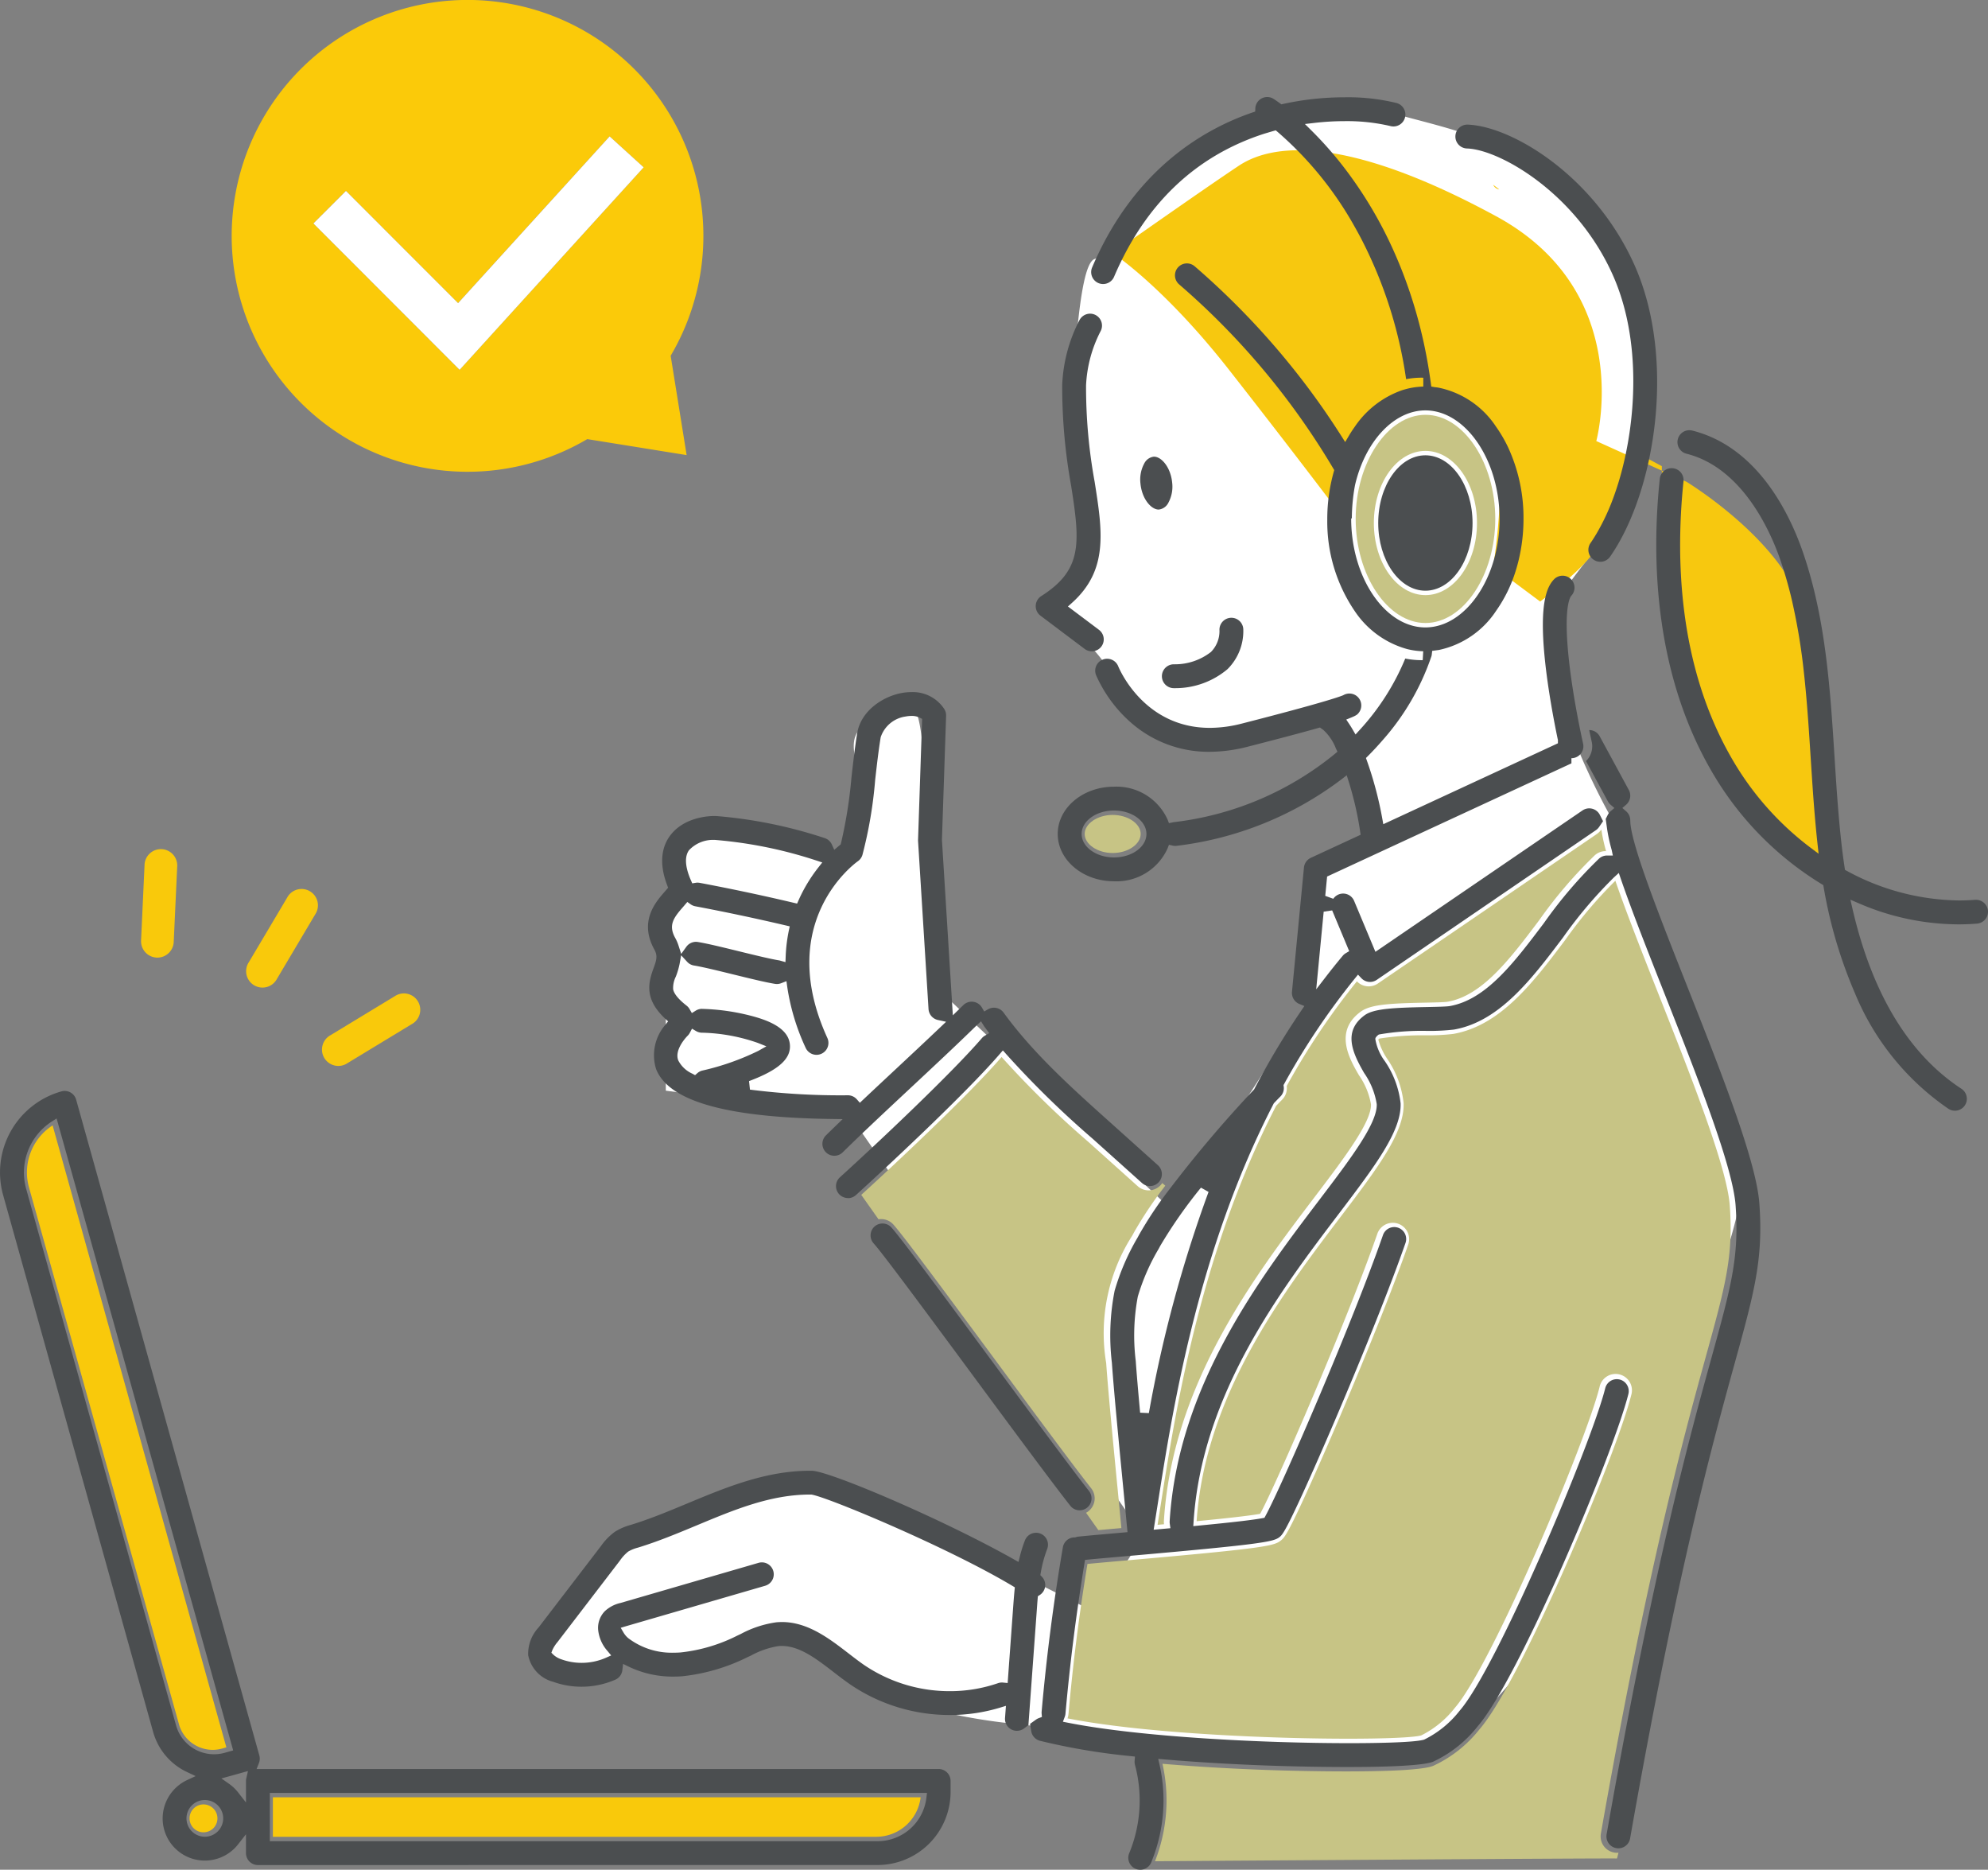
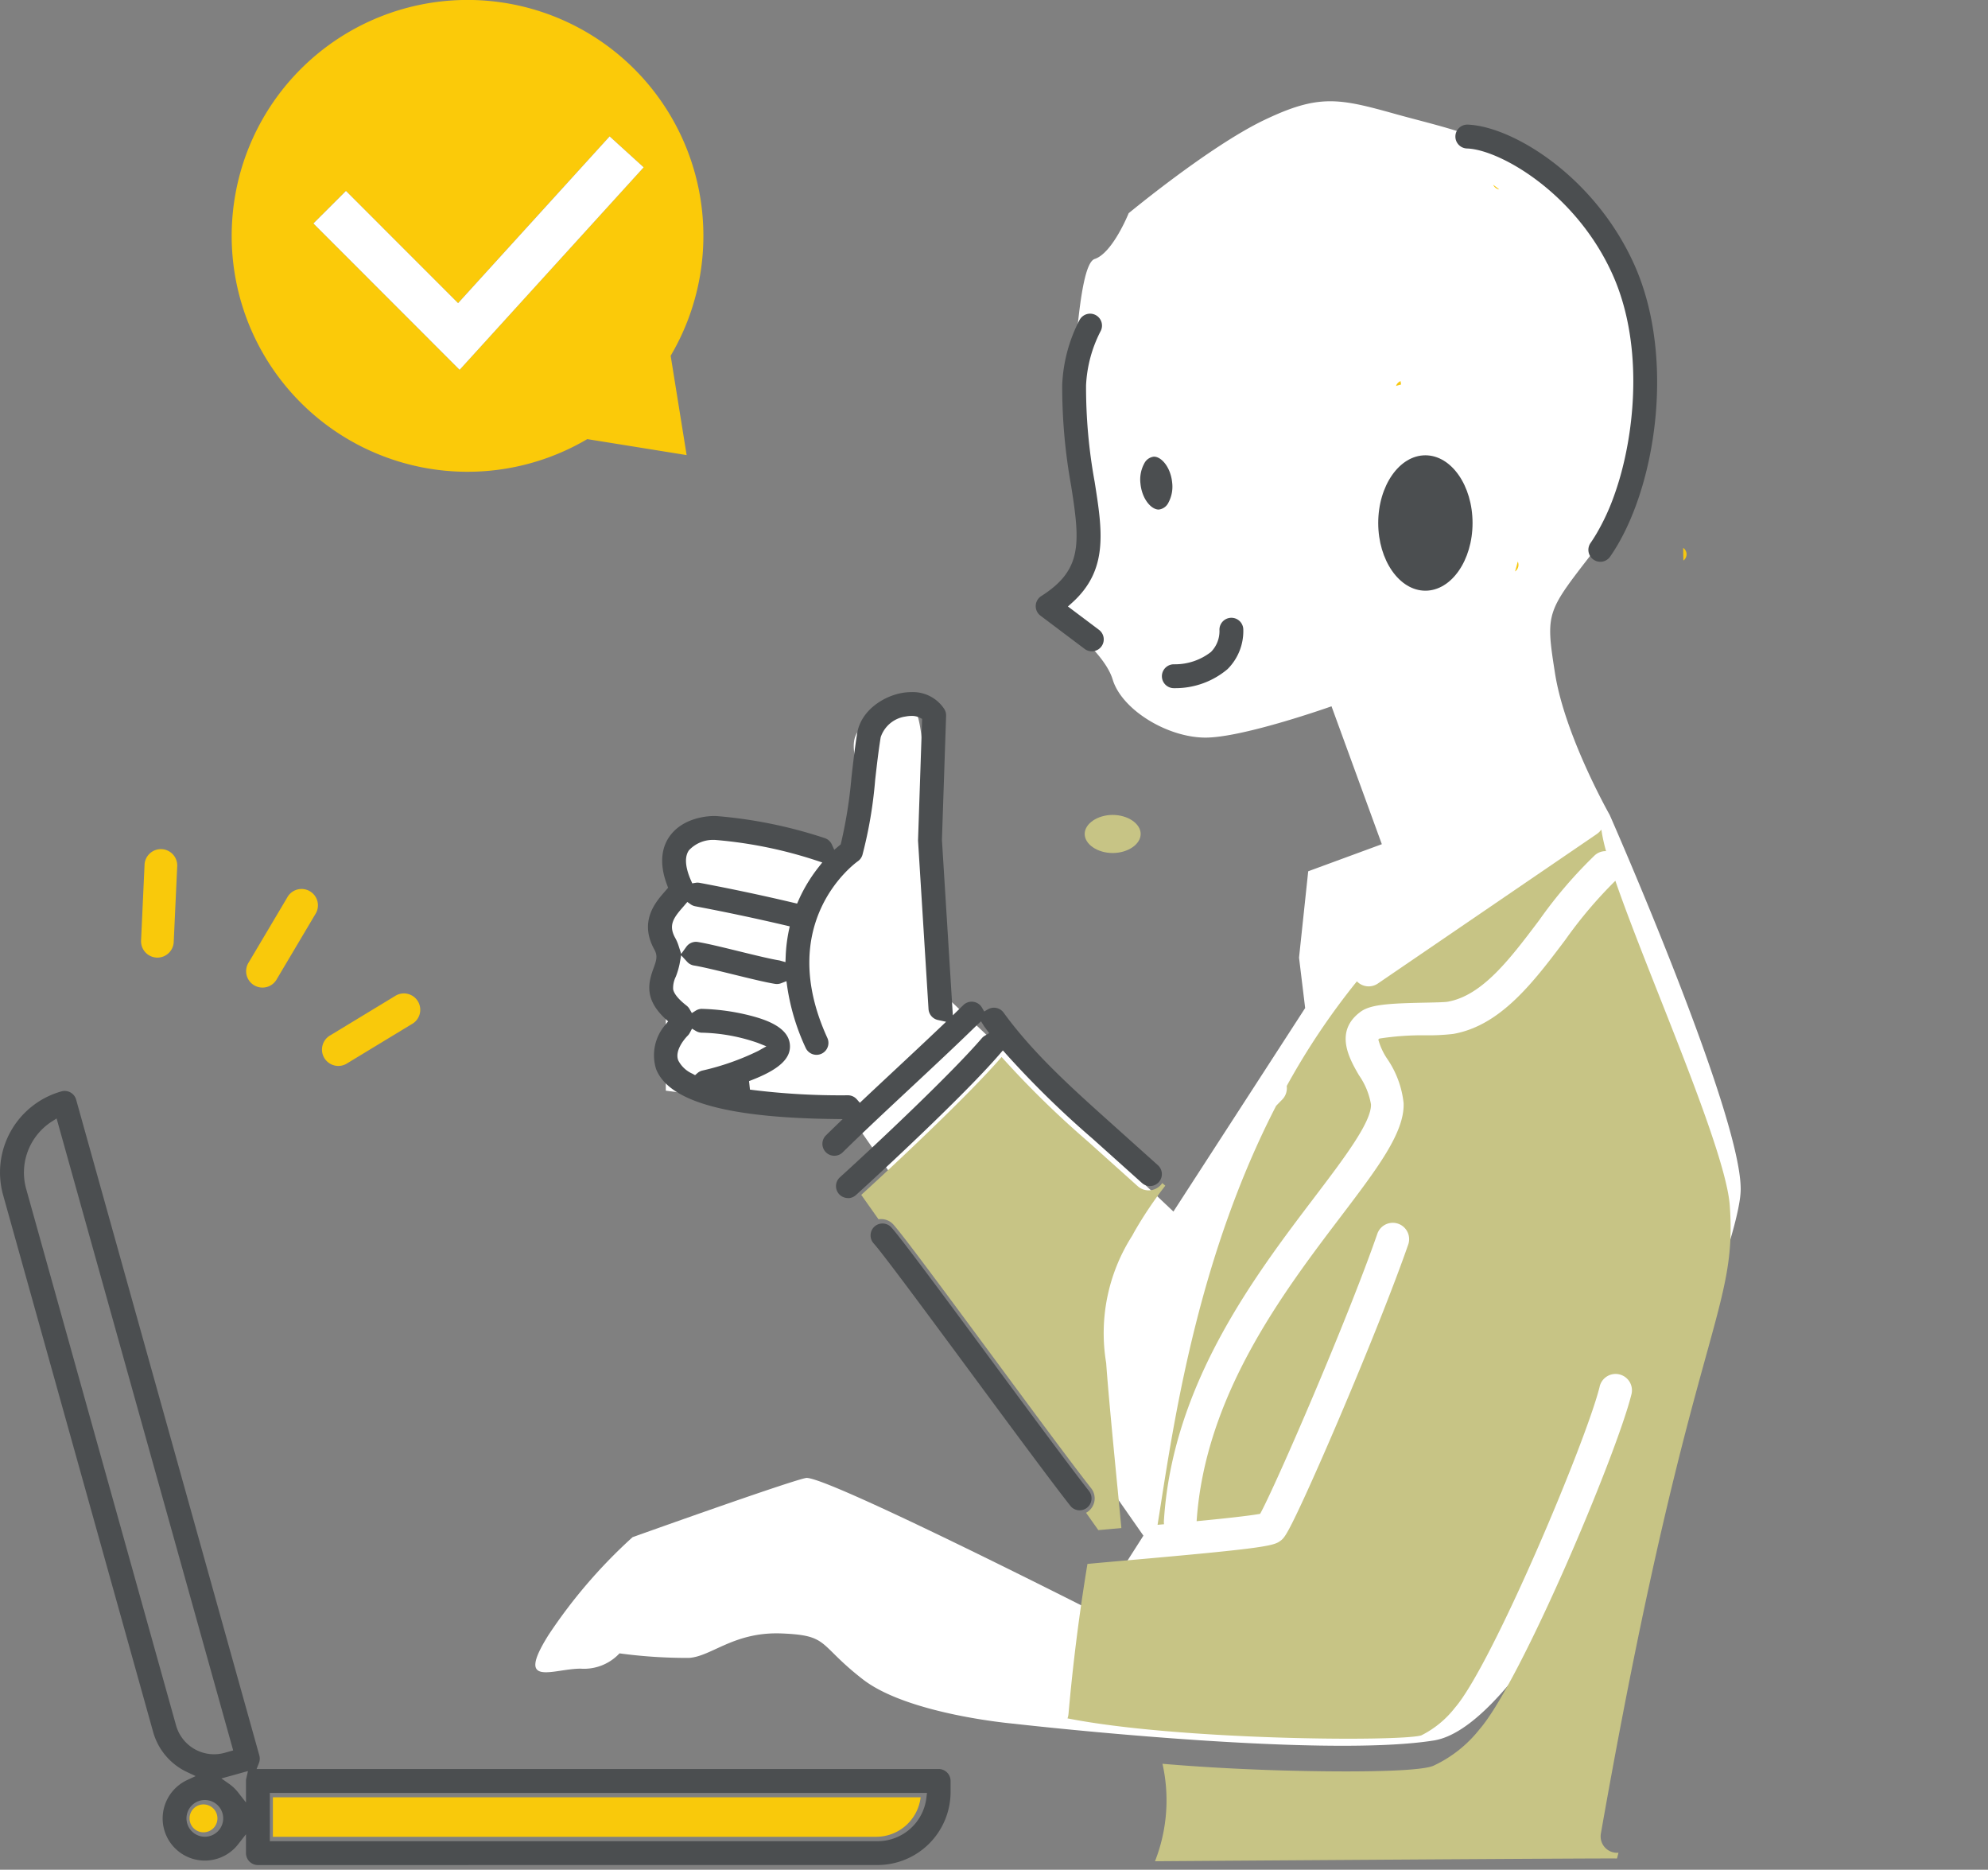
<svg xmlns="http://www.w3.org/2000/svg" width="218.725" height="205.66" viewBox="0 0 218.725 205.66">
  <rect x="0" y="0" width="218.725" height="205.66" fill="#808080" stroke="none" />
  <defs>
    <clipPath id="a">
      <rect width="218.725" height="205.66" fill="none" />
    </clipPath>
  </defs>
  <g transform="translate(0 0)" clip-path="url(#a)">
    <path d="M168.421,31.822s8.886-7.357,14.89-10.237,8.2-2.427,14.407-.693,11.975,2.66,17.02,7.8S224.829,38.885,225,46.789s.345,14.76-5.125,21.841-5.63,6.914-4.542,13.808S221.346,98,221.346,98s14.581,33.076,14.413,41.294-21.1,58.5-33.758,60.516-46.274-1.85-46.274-1.85-11.567-1.009-16.552-4.877-3.635-4.828-8.9-5.045-7.71,2.522-10.222,2.69a55.355,55.355,0,0,1-7.65-.5,5.332,5.332,0,0,1-4.279,1.682c-3.027,0-7.231,2.186-3.531-3.7a56.814,56.814,0,0,1,9.249-10.762s17.118-6.124,19.069-6.509,31.769,14.75,31.769,14.75l5.366-8.408-32.325-46.258L117.5,128.336V110.885l1.61-5.1s-.951-3.941,0-4.566,3.81-1.289,6.837-1.124,10.93,2.232,10.93,2.232,2.559-5.873,2.12-7.922-1.8-5.007.4-6.219,3.2-2.217,5.051-2.134S146,100.1,146,100.1l1.2,16.821,26.148,24.71,14.494-22.385-.673-5.543,1.009-9.5,8.1-2.978-5.536-15.168S181.052,89.5,176.875,89.5s-9.2-3.052-10.211-6.39-6.675-7.276-6.675-7.276,3.945-4.7,4.124-7.2-2.98-9.894-2.325-13.43.91-17.7,2.893-18.348,3.74-5.03,3.74-5.03" transform="translate(-44.245 -8.368)" fill="#fff" />
-     <path d="M214.379,40.25s5.607,3.659,12.8,12.838S239.365,68.9,239.365,68.9s1.056-10.213,4.085-10.86,7.127-1.708,9.114,0,4.57,2.965,4.455,7.886a68.332,68.332,0,0,1-.771,8.8l5.162,3.852s5.089-3.738,6.178-5.9,4.073-10.669,4.073-10.669l3.138,1.677s-.005,19.619,2.654,24.909,8.175,17.243,12.647,19.17,3.55-1.386,3.55-1.386-.791-20.23-3.55-27.629-12.584-13.341-12.584-13.341l-9.929-4.484s4.475-16.312-11.007-24.72-24.055-8.408-28.345-5.549-13.856,9.6-13.856,9.6" transform="translate(-91.959 -12.412)" fill="#f7c80f" />
    <path d="M288.362,36.109q-.327-.259-.664-.511a.882.882,0,0,0,.664.511" transform="translate(-123.41 -15.27)" fill="#f7c80f" />
    <path d="M269.47,73.414a.883.883,0,0,0-.5.527q.275-.087.554-.157-.026-.186-.053-.37" transform="translate(-115.376 -31.491)" fill="#f7c80f" />
    <path d="M291.9,109.26a.888.888,0,0,0,.327-1.027c-.008-.021-.019-.038-.028-.058q-.134.551-.3,1.086" transform="translate(-125.213 -46.402)" fill="#f7c80f" />
-     <path d="M23.735,284.96a3.836,3.836,0,0,0,2.932.354l.464-.13L8.014,216.771a6.151,6.151,0,0,0-2.6,6.821l16.5,59.044a3.833,3.833,0,0,0,1.822,2.324" transform="translate(-2.225 -92.985)" fill="#f9c90b" />
    <path d="M52.577,350.539h66.38a4.93,4.93,0,0,0,4.888-4.341H52.577Z" transform="translate(-22.553 -148.503)" fill="#f9c90b" />
    <path d="M38.054,347.564a1.534,1.534,0,1,0,1.534,1.534,1.536,1.536,0,0,0-1.534-1.534" transform="translate(-15.665 -149.089)" fill="#f9c90b" />
    <path d="M271.378,160.282l-24.113,16.459a1.8,1.8,0,0,1-1.014.313,1.818,1.818,0,0,1-.511-.074,1.8,1.8,0,0,1-.782-.479,78.223,78.223,0,0,0-7.722,11.511,1.792,1.792,0,0,1-.5,1.5c-.211.214-.435.443-.665.683-8.34,16.152-11.056,33.436-12.694,43.869-.12.766-.237,1.509-.351,2.217l.713-.064a1.8,1.8,0,0,1-.015-.365c.924-15,9.964-26.907,16.565-35.6,3.233-4.259,6.288-8.282,6.218-10.221a7.944,7.944,0,0,0-1.322-3.2c-1.042-1.8-2.784-4.816.191-6.992,1.079-.789,3.093-.914,7.116-.994.942-.019,2.115-.042,2.443-.1,3.822-.669,6.857-4.695,10.071-8.956a49.712,49.712,0,0,1,6.128-7.155,1.792,1.792,0,0,1,1.236-.456,19.211,19.211,0,0,1-.515-2.351l-.039.023a1.777,1.777,0,0,1-.439.428" transform="translate(-95.668 -68.56)" fill="#c7c485" />
    <path d="M265.815,276.541a1.8,1.8,0,0,1-1.459-2.082c5.172-29.375,9.164-43.831,11.549-52.469,2.147-7.773,3.035-10.99,2.635-16.6-.3-4.2-4.269-14.234-7.771-23.088-2.057-5.2-3.7-9.4-4.818-12.648a48.617,48.617,0,0,0-5.519,6.515c-3.491,4.631-7.1,9.419-12.321,10.332a23.782,23.782,0,0,1-2.992.153,30.537,30.537,0,0,0-5.139.359.622.622,0,0,0-.109.11,7.109,7.109,0,0,0,.982,2.122,10.6,10.6,0,0,1,1.8,4.87c.115,3.22-2.847,7.123-6.948,12.525-6.294,8.291-14.9,19.633-15.825,33.458,3.051-.294,5.845-.6,6.99-.812,1.733-3.174,9.617-21.363,12.909-30.851a1.8,1.8,0,0,1,3.4,1.178c-1.559,4.495-4.463,11.795-7.768,19.529-1.413,3.307-2.763,6.364-3.8,8.607-1.851,4-2.127,4.214-2.51,4.506-.736.56-1.754.821-16.778,2.142-1.754.154-3.317.291-4.456.4-.9,5.459-1.6,11.006-2.085,16.509a1.8,1.8,0,0,1-.11.48c12.136,2.4,36.394,2.581,38.916,1.875a10.813,10.813,0,0,0,3.706-3.038c4.074-4.678,14.4-29.214,15.916-35.275a1.8,1.8,0,1,1,3.488.874c-1.657,6.613-12.143,31.539-16.693,36.763a13.921,13.921,0,0,1-5.1,4.024c-1.155.466-5.26.61-9.588.61-3.208,0-6.538-.079-8.884-.164-2.957-.108-7.065-.308-11.311-.675A18.344,18.344,0,0,1,215.3,277.5c6.623-.046,50.7-.351,50.826-.3.005,0,.064-.22.168-.638-.055.005-.11.008-.166.008a1.838,1.838,0,0,1-.314-.027" transform="translate(-88.224 -72.775)" fill="#c7c485" />
    <path d="M324.324,106.924a.861.861,0,0,0,.321-.477.88.88,0,0,0,.025-.164.866.866,0,0,0-.051-.339.855.855,0,0,0-.318-.412q0,.69.023,1.393" transform="translate(-139.111 -45.268)" fill="#f7c80f" />
    <path d="M212.066,156.97c-1.669,0-3.08.959-3.08,2.095s1.41,2.095,3.08,2.095,3.08-.959,3.08-2.095-1.41-2.095-3.08-2.095" transform="translate(-89.646 -67.333)" fill="#c7c485" />
-     <path d="M261.2,91.349c0,6.207,3.517,11.451,7.679,11.451s7.68-5.244,7.68-11.451S273.046,79.9,268.883,79.9,261.2,85.142,261.2,91.349m2,.451c0-4.381,2.541-7.932,5.674-7.932s5.674,3.551,5.674,7.932-2.541,7.932-5.674,7.932-5.674-3.551-5.674-7.932" transform="translate(-112.045 -34.273)" fill="#c7c485" />
    <path d="M194.113,250.812c-.5-5.167-1.016-10.51-1.229-13.551a19.89,19.89,0,0,1,2.874-14.024l.174-.325a43.431,43.431,0,0,1,3.457-5.16l-.333-.291a1.8,1.8,0,0,1-2.7.348l-5.432-4.874a104.9,104.9,0,0,1-9.548-9.339c-3.626,4.21-12,12.034-15.439,15.167l1.9,2.687a1.8,1.8,0,0,1,1.63.57c1.137,1.264,5.962,7.8,11.071,14.71,4.277,5.789,8.7,11.775,10.693,14.3a1.8,1.8,0,0,1-.56,2.7l1.349,1.907c.766-.069,1.622-.144,2.537-.225-.139-1.468-.29-3.024-.442-4.6" transform="translate(-71.179 -87.333)" fill="#c7c485" />
    <path d="M83.754,48.3l10.932,1.758L92.929,39.131A25.949,25.949,0,1,0,83.754,48.3M57.2,21,69.535,33.341,86.212,15l3.745,3.405L69.708,40.676l-16.086-16.1Z" transform="translate(-19.141 0)" fill="#fbca09" />
    <path d="M96.718,29.674l-3.745-3.405L76.3,44.61,63.964,32.269l-3.581,3.578,16.086,16.1Z" transform="translate(-25.901 -11.268)" fill="#fff" />
    <path d="M221.6,93.772c-.785-.1-1.727-1.223-1.883-2.859a3.7,3.7,0,0,1,.412-2.187,1.356,1.356,0,0,1,1.057-.763,1.042,1.042,0,0,1,.14.008c.784.1,1.726,1.223,1.882,2.859a3.7,3.7,0,0,1-.412,2.187,1.355,1.355,0,0,1-1.058.763.946.946,0,0,1-.139-.007" transform="translate(-94.242 -37.732)" fill="#4b4e50" />
    <path d="M296.374,72.085a1.312,1.312,0,0,1-1.076-2.061c.215-.31.436-.657.676-1.061a24.337,24.337,0,0,0,1.947-4.229c.2-.56.386-1.134.555-1.707,1.8-6.115,2.54-15.265-.779-22.6-4.052-8.957-12.422-13.675-15.97-13.8A1.313,1.313,0,0,1,281.762,24c4.882.171,13.916,5.6,18.325,15.342,4.657,10.3,2.4,24.953-2.634,32.183a1.316,1.316,0,0,1-1.079.562" transform="translate(-120.305 -10.294)" fill="#4b4e50" />
-     <path d="M351.966,157.714a1.309,1.309,0,0,1-.718-.214,28.609,28.609,0,0,1-10.282-12.717,50.981,50.981,0,0,1-3.441-11.666l-.039-.216-.187-.114a35.1,35.1,0,0,1-11.662-11.673c-6.764-11.094-7.073-24.015-6.14-32.9a1.309,1.309,0,0,1,1.306-1.175c.045,0,.091,0,.138.007a1.315,1.315,0,0,1,1.167,1.442,67.055,67.055,0,0,0-.37,7.323q0,.694.023,1.4c.247,8.7,2.3,16.28,6.117,22.533a32.7,32.7,0,0,0,8.193,9.031l.9.674-.122-1.115c-.138-1.25-.261-2.583-.379-4.077q-.066-.842-.126-1.683c-.086-1.223-.164-2.439-.242-3.64-.186-2.9-.377-5.908-.686-8.847l-.055-.5a67.451,67.451,0,0,0-1.273-7.778l-.022-.1q-.081-.355-.167-.71c-.331-1.332-.71-2.624-1.128-3.84-1.032-3-4.107-10.145-10.336-11.709a1.312,1.312,0,1,1,.639-2.546c7.206,1.81,10.723,9.173,12.179,13.4,2.5,7.255,2.991,14.987,3.469,22.465.2,3.17.411,6.437.769,9.6.1.878.216,1.758.347,2.618l.037.24.214.115a26.362,26.362,0,0,0,12.319,3.246c.6,0,1.2-.024,1.786-.071.034,0,.069,0,.1,0a1.321,1.321,0,0,1,1.311,1.205,1.314,1.314,0,0,1-1.2,1.414c-.676.055-1.365.082-2.05.082a27.819,27.819,0,0,1-11.007-2.335l-.879-.378.215.933c2.159,9.379,6.2,16.063,12.006,19.868a1.313,1.313,0,0,1-.721,2.41" transform="translate(-136.884 -35.544)" fill="#4b4e50" />
    <path d="M270.73,102.592c-2.861,0-5.189-3.341-5.189-7.447s2.328-7.446,5.189-7.446,5.189,3.341,5.189,7.446-2.328,7.447-5.189,7.447" transform="translate(-113.905 -37.619)" fill="#4b4e50" />
    <path d="M28.375,295.286a1.313,1.313,0,0,1-1.312-1.312V291.9l-.868,1.108a4.641,4.641,0,0,1-8.3-2.856,4.667,4.667,0,0,1,2.691-4.213l.94-.437-.938-.442c-.153-.072-.3-.148-.453-.232a6.925,6.925,0,0,1-3.291-4.2L.342,221.586a9.259,9.259,0,0,1,6.418-11.4,1.293,1.293,0,0,1,.353-.049,1.314,1.314,0,0,1,1.264.959l20.157,72.135a1.317,1.317,0,0,1-.043.829l-.258.662h75.04a1.313,1.313,0,0,1,1.312,1.312v1.216a8.041,8.041,0,0,1-8.032,8.032Zm1.312-2.624H96.553a5.41,5.41,0,0,0,5.371-4.769l.064-.543h-72.3Zm-7.15-4.532a2.02,2.02,0,1,0,2.02,2.02,2.022,2.022,0,0,0-2.02-2.02m2.891-2.664-.077.019-.991.274.842.591a4.679,4.679,0,0,1,.993.944l.869,1.11v-2.365a1.3,1.3,0,0,1,.034-.293l.183-.8ZM5.676,213.519a6.679,6.679,0,0,0-2.806,7.36l16.5,59.044a4.348,4.348,0,0,0,4.178,3.177,4.373,4.373,0,0,0,1.175-.162l.932-.261L6.228,213.164Z" transform="translate(0 -90.141)" fill="#4b4e50" />
    <path d="M225.176,126.738a1.312,1.312,0,0,1,.018-2.625h.1a6.446,6.446,0,0,0,3.981-1.361,3.267,3.267,0,0,0,.929-2.45,1.312,1.312,0,0,1,2.625.013,5.91,5.91,0,0,1-1.736,4.331,8.9,8.9,0,0,1-5.8,2.092Z" transform="translate(-96.037 -51.044)" fill="#4b4e50" />
    <path d="M205.715,97.552a1.3,1.3,0,0,1-.787-.264l-4.853-3.651a1.312,1.312,0,0,1,.085-2.156c4.536-2.885,4.285-5.813,3.283-12.159a61.119,61.119,0,0,1-.979-11.063,16.956,16.956,0,0,1,1.885-7.1,1.321,1.321,0,0,1,1.183-.742,1.312,1.312,0,0,1,1.18,1.883,14.414,14.414,0,0,0-1.624,6.009,58.058,58.058,0,0,0,.947,10.608c.855,5.42,1.532,9.7-2.5,13.313l-.441.394,3.417,2.57a1.312,1.312,0,0,1-.79,2.361" transform="translate(-85.598 -25.915)" fill="#4b4e50" />
-     <path d="M169.089,213.681a1.312,1.312,0,0,1-1.224-1.784,15.16,15.16,0,0,0,.647-9.752,1.3,1.3,0,0,1-.038-.44l.038-.471-.468-.051a71.043,71.043,0,0,1-9.987-1.686,1.312,1.312,0,0,1-.959-1.063l-.128-.8-.646.494a1.3,1.3,0,0,1-.794.27q-.048,0-.1,0a1.313,1.313,0,0,1-1.215-1.4l.1-1.344-.677.206a18.921,18.921,0,0,1-5.491.8,19.424,19.424,0,0,1-10.942-3.346c-.624-.43-1.241-.9-1.838-1.364-1.934-1.489-3.748-2.884-5.727-2.884-.119,0-.239.006-.359.016a9.4,9.4,0,0,0-3.02,1.042l-.4.186a21.084,21.084,0,0,1-7.186,2.093q-.472.034-.935.034a11.167,11.167,0,0,1-4.929-1.095l-.617-.3-.081.684a1.3,1.3,0,0,1-.772,1.049,9.278,9.278,0,0,1-3.718.775,9.159,9.159,0,0,1-3.105-.536,3.775,3.775,0,0,1-2.766-2.934,4.236,4.236,0,0,1,1.139-3.04l6.866-8.96a6.7,6.7,0,0,1,1.528-1.569,6.391,6.391,0,0,1,1.754-.761c2.1-.64,4.2-1.517,6.238-2.365,4.243-1.766,8.628-3.592,13.493-3.592h.172c1.928.017,14.393,5.327,22.2,9.721l.554.311.155-.616a14.73,14.73,0,0,1,.556-1.757,1.312,1.312,0,1,1,2.445.954,13.763,13.763,0,0,0-.708,2.625l-.043.244.171.178a1.308,1.308,0,0,1-.244,2.015l-.2.13-.02.24c-.033.391-.061.783-.089,1.172l-.93,12.754.84-.6a1.309,1.309,0,0,1,.3-.159l.345-.128-.03-.367a1.263,1.263,0,0,1,0-.223c.531-6.029,1.316-12.11,2.336-18.072a1.309,1.309,0,0,1,1.277-1.09h.077l.073-.024a1.315,1.315,0,0,1,.283-.062c.6-.062,1.42-.138,2.378-.224l3.023-.267s-.336-3.511-.489-5.087c-.5-5.157-1.015-10.49-1.229-13.539a25.445,25.445,0,0,1,.3-7.921,25.485,25.485,0,0,1,2.519-5.84l.175-.325a42.45,42.45,0,0,1,3.417-5.1,136.545,136.545,0,0,1,9.194-10.838l.046-.049.031-.061a86.254,86.254,0,0,1,5.157-8.61l.339-.5-.556-.227a1.32,1.32,0,0,1-.809-1.34l1.319-13.668a1.317,1.317,0,0,1,.754-1.065l5.48-2.538-.052-.359a36.015,36.015,0,0,0-1.269-5.517l-.21-.668-.552.43a37.418,37.418,0,0,1-18.132,7.327,1.326,1.326,0,0,1-.184.012,1.3,1.3,0,0,1-.28-.032l-.408-.09-.149.391a6.164,6.164,0,0,1-5.9,3.623c-3.413,0-6.189-2.335-6.189-5.205s2.776-5.2,6.189-5.2a6.163,6.163,0,0,1,5.9,3.623l.148.387s.483-.1.512-.106a34.253,34.253,0,0,0,17.741-7.51l.286-.243-.163-.339a5.452,5.452,0,0,0-1.41-2.075,1.433,1.433,0,0,1-.155-.1l-.193-.147-.234.066c-1.853.523-4.379,1.192-7.725,2.048a17.03,17.03,0,0,1-4.21.559,12.939,12.939,0,0,1-8.755-3.322,14.991,14.991,0,0,1-3.714-5.115,1.312,1.312,0,0,1,2.439-.97c.113.279,2.834,6.773,10.076,6.773a14.234,14.234,0,0,0,3.512-.468c8.8-2.252,10.75-2.949,11.138-3.109l.029-.012.027-.015a1.321,1.321,0,0,1,.653-.172,1.3,1.3,0,0,1,.819.288,1.314,1.314,0,0,1,.2,1.844c-.117.145-.208.26-.815.507l-.551.224.33.495c.122.182.241.375.358.576l.334.571.445-.489a26.6,26.6,0,0,0,5.025-7.864,9.227,9.227,0,0,0,1.8.179c.041,0,.081,0,.121-.005l.055-.974a8.437,8.437,0,0,1-1.756-.238,10.21,10.21,0,0,1-5.781-4.185,17.481,17.481,0,0,1-3.019-10.036v-.059a19.248,19.248,0,0,1,.71-5.21l.056-.2-.106-.179A81.872,81.872,0,0,0,173.369,39.3a1.312,1.312,0,1,1,1.713-1.988c1.077.928,2.165,1.916,3.234,2.939q.545.522,1.079,1.051a84.956,84.956,0,0,1,8.107,9.3c.344.457.681.919,1.015,1.382.905,1.257,1.813,2.6,2.7,3.992l.424.666.4-.678c.206-.347.425-.684.652-1a10.456,10.456,0,0,1,5.242-4.033c.174-.055.348-.1.524-.148a8.356,8.356,0,0,1,1.775-.242l0-.971c-.095-.005-.135-.007-.177-.007a9.151,9.151,0,0,0-1.714.163,48.54,48.54,0,0,0-4.967-15.5q-.355-.674-.718-1.312A38.707,38.707,0,0,0,184.2,22.525l-.2-.167-.248.07c-.336.095-.676.2-1.015.3-7.55,2.434-13.109,7.73-16.524,15.737a1.312,1.312,0,1,1-2.414-1.029c4.536-10.64,12.088-15.137,17.625-17.037l.316-.108.012-.333a1.311,1.311,0,0,1,2.008-1.063c.035.022.279.178.684.473l.176.128.214-.046a31.739,31.739,0,0,1,6.746-.728,22.507,22.507,0,0,1,5.713.63,1.312,1.312,0,0,1,.925,1.609,1.315,1.315,0,0,1-1.266.97,1.3,1.3,0,0,1-.343-.046,20.921,20.921,0,0,0-5.022-.539,29.249,29.249,0,0,0-3.378.2l-1,.117.717.71a40.946,40.946,0,0,1,3.432,3.868,45.665,45.665,0,0,1,5.808,9.808q.343.784.672,1.611a51.673,51.673,0,0,1,2.143,6.749c.131.539.258,1.086.375,1.643.284,1.348.523,2.734.709,4.118l.05.369.371.065.132.016c.087.01.175.021.262.035a9.964,9.964,0,0,1,6.362,4.305c.2.28.4.584.606.927.258.428.494.865.7,1.3a18.445,18.445,0,0,1,1.712,7.9,19.406,19.406,0,0,1-.542,4.581c-.087.357-.184.711-.291,1.058a15.6,15.6,0,0,1-2.188,4.492,10.008,10.008,0,0,1-6.26,4.289c-.088.016-.176.027-.265.038l-.5.068-.043.374a1.346,1.346,0,0,1-.035.2,26.982,26.982,0,0,1-5.412,9.293c-.5.577-1.029,1.148-1.58,1.7l-.219.218.105.291a40.568,40.568,0,0,1,1.693,6.372l.111.618,19.212-8.9v-.381l-.021-.07c-.379-1.817-1.083-5.448-1.431-8.932-.614-6.145.285-7.876,1.015-8.644a1.312,1.312,0,0,1,1.855-.047,1.316,1.316,0,0,1,.058,1.844l-.028.03-.023.035c-.192.294-.776,1.654-.239,6.777.295,2.815.818,5.7,1.206,7.63.163.811.3,1.439.379,1.8a1.312,1.312,0,0,1-1,1.566,1.272,1.272,0,0,1-.284.031v.568l-26.881,12.449-.205,2.125.885.321a1.31,1.31,0,0,1,2.293.234l2.343,5.6,22.784-15.552a1.312,1.312,0,0,1,1.823.344,1.335,1.335,0,0,1,.087.15l.351.691-.438.638a1.355,1.355,0,0,1-.343.345L195.113,115.8a1.307,1.307,0,0,1-1.683-.175l-.38-.4-.346.426a79,79,0,0,0-7.77,11.582l-.078.14.022.159a1.3,1.3,0,0,1-.367,1.1c-.213.216-.438.447-.67.689l-.049.05-.032.063c-8.378,16.226-11.11,33.622-12.742,44.016-.12.766-.449,2.832-.449,2.832l1.843-.167-.072-.505a1.38,1.38,0,0,1-.01-.266c.915-14.852,9.9-26.693,16.467-35.339,3.431-4.519,6.393-8.421,6.316-10.532a8.221,8.221,0,0,0-1.385-3.425c-1.3-2.246-2.365-4.587.057-6.358,1-.732,3.252-.829,6.839-.9,1.265-.026,2.179-.048,2.517-.107,4.01-.7,7.1-4.8,10.374-9.142a49.335,49.335,0,0,1,6.064-7.086,1.308,1.308,0,0,1,.874-.332h.637l-.129-.614a18.52,18.52,0,0,1-.5-2.289l-.158-1.118.222-.439a1.311,1.311,0,0,1,.31-.4l.421-.367-.421-.366a1.307,1.307,0,0,1-.292-.363l-2.406-4.431a2.284,2.284,0,0,0,.629-2.125c-.062-.278-.159-.721-.276-1.288a1.311,1.311,0,0,1,1.152.685l3.206,5.907a1.319,1.319,0,0,1-.291,1.615l-.421.365.42.367a1.313,1.313,0,0,1,.451,1c-.013,2.377,3.155,10.387,6.219,18.134,3.763,9.513,7.651,19.342,7.985,24.018.439,6.139-.557,9.744-2.738,17.642-2.372,8.587-6.339,22.953-11.485,52.184a1.314,1.314,0,0,1-1.169,1.079c-.039,0-.08.006-.121.006a1.372,1.372,0,0,1-.23-.02,1.312,1.312,0,0,1-1.064-1.52c5.167-29.347,9.155-43.791,11.538-52.42,2.164-7.836,3.059-11.077,2.652-16.765-.306-4.273-4.29-14.346-7.8-23.232-2.037-5.151-3.686-9.351-4.81-12.627l-.24-.7-.546.5a48.8,48.8,0,0,0-5.579,6.582c-3.435,4.555-6.987,9.265-12.017,10.146a24.053,24.053,0,0,1-2.918.146,27.417,27.417,0,0,0-5.289.386l-.084.029-.069.057a1.089,1.089,0,0,0-.2.207l-.071.1-.013.125A5.6,5.6,0,0,0,196,124.737a10.223,10.223,0,0,1,1.738,4.645c.109,3.048-2.81,6.893-6.849,12.214-6.325,8.333-14.989,19.745-15.922,33.72l-.038.57.569-.055c3.719-.359,6.02-.627,7.034-.819l.226-.043.11-.2c1.81-3.316,9.666-21.482,12.941-30.926a1.313,1.313,0,0,1,2.48.861c-1.555,4.483-4.455,11.772-7.757,19.5-1.411,3.3-2.758,6.353-3.793,8.594-1.8,3.894-2.061,4.093-2.363,4.322-.65.5-2.16.781-16.527,2.045-1.754.154-3.319.291-4.459.4l-.373.036-.061.369c-.9,5.493-1.607,11.059-2.09,16.545a1.325,1.325,0,0,1-.081.35l-.2.537.562.111c7.847,1.552,21.223,2.246,31,2.246,2.042,0,6.921-.037,8.144-.379l.054-.019a11.222,11.222,0,0,0,3.887-3.168c4.107-4.715,14.5-29.387,16.021-35.476a1.31,1.31,0,0,1,1.272-.994,1.347,1.347,0,0,1,.32.039,1.314,1.314,0,0,1,.954,1.592c-1.649,6.582-12.071,31.376-16.588,36.562a13.485,13.485,0,0,1-4.919,3.892c-.532.214-2.461.574-9.406.574-3.928,0-7.509-.115-8.867-.164-2.75-.1-6.939-.3-11.287-.674l-.662-.057.147.649a17.845,17.845,0,0,1-.8,10.439l-.1.267a1.321,1.321,0,0,1-1.225.841m-39.428-27.249c2.849,0,5.209,1.815,7.291,3.417.575.443,1.163.9,1.744,1.3a16.751,16.751,0,0,0,9.435,2.888,16.2,16.2,0,0,0,5.313-.88,1.281,1.281,0,0,1,.423-.071c.045,0,.09,0,.135.007l.5.05.6-8.267c.046-.632.095-1.288.159-1.956l.029-.305-.264-.158c-7.088-4.233-20.254-9.733-22.087-10.04l-.039-.007h-.125c-4.341,0-8.3,1.647-12.482,3.391-2.108.878-4.269,1.777-6.481,2.452a4.115,4.115,0,0,0-1.054.428,4.556,4.556,0,0,0-.911.988l-6.865,8.959a3.817,3.817,0,0,0-.566.878l-.115.3.224.224a2.418,2.418,0,0,0,.889.509,6.535,6.535,0,0,0,2.22.384,6.636,6.636,0,0,0,2.656-.555l.592-.261-.416-.5a4.125,4.125,0,0,1-1.022-2.346,2.624,2.624,0,0,1,.732-2.015,3.688,3.688,0,0,1,1.735-.911l15.181-4.412a1.343,1.343,0,0,1,.367-.053,1.313,1.313,0,0,1,.365,2.573l-15.3,4.446-.594.178.315.534a2.329,2.329,0,0,0,.532.62,7.923,7.923,0,0,0,4.986,1.585q.361,0,.729-.026a18.041,18.041,0,0,0,6.27-1.856l.381-.179a11.658,11.658,0,0,1,3.911-1.283c.206-.018.408-.027.608-.027m46.108-47.781a52.14,52.14,0,0,0-4.486,6.413l-.176.328a23.164,23.164,0,0,0-2.285,5.232,23.083,23.083,0,0,0-.227,7.1c.092,1.308.249,3.165.481,5.679l.96.045a143.208,143.208,0,0,1,6.568-24.328ZM189.275,108.3l-.823,8.54,1.03-1.335c.648-.84,1.267-1.611,1.893-2.359a1.325,1.325,0,0,1,.342-.287l.366-.215-1.875-4.484ZM166.209,97.173c-1.966,0-3.565,1.158-3.565,2.58s1.6,2.581,3.565,2.581,3.566-1.158,3.566-2.581-1.6-2.58-3.566-2.58M192.3,65.05c0,6.521,3.739,11.984,8.163,11.984s8.165-5.466,8.165-11.937-3.739-11.936-8.165-11.936c-3.447,0-6.633,3.392-7.746,8.248a20.666,20.666,0,0,0-.344,3.623Z" transform="translate(-43.64 -8.021)" fill="#4b4e50" />
    <path d="M146.847,188.956a1.311,1.311,0,0,1-.882-2.284c4.315-3.912,12.371-11.525,15.614-15.3a1.323,1.323,0,0,1,.341-.281l.47-.273-.537-.721-.364-.578-.441.405c-2.206,2.157-4.768,4.549-7.246,6.862-2.6,2.428-5.291,4.938-7.533,7.143a1.312,1.312,0,1,1-1.84-1.871c.32-.315.652-.638.988-.964l.845-.818-1.176-.016c-11.621-.157-17.949-1.952-19.346-5.487a5.11,5.11,0,0,1,1.043-4.9l.277-.351-.326-.3c-2.272-2.129-1.88-3.894-1.284-5.519.336-.917.481-1.389.094-2.089-1.713-3.094.146-5.218,1.145-6.358l.372-.43-.1-.271c-1.028-2.683-.432-4.4.25-5.365,1.513-2.147,4.349-2.255,4.9-2.255.147,0,.282.006.4.015a51,51,0,0,1,11.784,2.416,1.3,1.3,0,0,1,.779.7l.267.588.708-.6.039-.148a51.193,51.193,0,0,0,1.147-7.219c.18-1.588.366-3.229.625-4.834.4-2.467,2.775-4.026,4.814-4.432a5.892,5.892,0,0,1,1.144-.115,4.126,4.126,0,0,1,3.634,1.872,1.311,1.311,0,0,1,.195.733l-.459,13.646,1.2,19.3,1.151-1.123a1.312,1.312,0,0,1,1.856.015,1.323,1.323,0,0,1,.2.267l.242.42.42-.242a1.3,1.3,0,0,1,.652-.175,1.319,1.319,0,0,1,1.063.54c3.245,4.464,7.465,8.25,11.546,11.912l5.435,4.877a1.317,1.317,0,0,1,.216,1.7,1.266,1.266,0,0,1-.117.155,1.314,1.314,0,0,1-1.853.1l-5.432-4.874a104.294,104.294,0,0,1-9.5-9.294l-.368-.426-.368.427c-3.445,4-11.3,11.388-15.4,15.124l-.405.369a1.311,1.311,0,0,1-.881.339m-16.008-20.819a23.879,23.879,0,0,1,5.188.72c1.782.452,4.179,1.266,4.423,3.1.214,1.612-1.168,2.884-4.483,4.124l.1.936a78.6,78.6,0,0,0,10.777.623,1.313,1.313,0,0,1,.984.448l.332.377.366-.344c1.148-1.082,2.323-2.179,3.483-3.261,1.671-1.56,3.377-3.153,4.974-4.673l.665-.633-.9-.194a1.318,1.318,0,0,1-1.033-1.2l-1.152-18.494a1.156,1.156,0,0,1,0-.126l.447-13.3-.274-.14a1.947,1.947,0,0,0-.891-.187,3.488,3.488,0,0,0-.658.066,3.382,3.382,0,0,0-2.735,2.276c-.249,1.537-.431,3.144-.608,4.7a47.7,47.7,0,0,1-1.4,8.244,1.315,1.315,0,0,1-.506.7c-.381.271-9.168,6.721-3.354,19.434a1.312,1.312,0,1,1-2.387,1.091,24.3,24.3,0,0,1-2.029-6.727l-.085-.609-.573.223a1.308,1.308,0,0,1-.69.074c-1.059-.172-2.757-.588-4.555-1.03-1.677-.411-3.4-.834-4.353-.988a1.294,1.294,0,0,1-.753-.407l-.66-.717-.175.959a8.369,8.369,0,0,1-.414,1.393,2.774,2.774,0,0,0-.292,1.392c.065.344.374.934,1.477,1.793a1.308,1.308,0,0,1,.33.381l.25.436.427-.265a1.308,1.308,0,0,1,.68-.2Zm-1.388,2.631a1.314,1.314,0,0,1-.256.34c-.019.018-1.5,1.5-1.009,2.707a3.206,3.206,0,0,0,1.544,1.448l.3.164.256-.223a1.3,1.3,0,0,1,.523-.278,27.981,27.981,0,0,0,6.178-2.171l.89-.5-.947-.377a19.926,19.926,0,0,0-6.064-1.12h-.067a1.313,1.313,0,0,1-.668-.184l-.438-.259Zm.676-10.006a1.271,1.271,0,0,1,.211.018c1.054.171,2.754.588,4.555,1.029,1.7.417,3.41.835,4.354.988a1.2,1.2,0,0,1,.135.03l.593.167.023-.616a17.274,17.274,0,0,1,.347-2.854l.1-.464-.461-.108c-3.347-.784-6.688-1.49-9.929-2.1a1.311,1.311,0,0,1-.514-.219l-.364-.257-.288.34c-.075.09-.151.176-.221.257-1.023,1.168-1.589,1.977-.824,3.359a4.641,4.641,0,0,1,.365.842l.295.917.562-.782a1.316,1.316,0,0,1,1.064-.548m.175-6.509a1.315,1.315,0,0,1,.235.022c3.393.637,6.866,1.373,10.323,2.189l.392.092.163-.368q.151-.34.307-.655a17.136,17.136,0,0,1,1.872-2.956l.428-.544-.658-.217a48.361,48.361,0,0,0-11.071-2.258c-.063-.005-.134-.008-.21-.008a3.612,3.612,0,0,0-2.73,1.144c-.627.889-.231,2.281.212,3.292l.151.345.372-.061a1.33,1.33,0,0,1,.214-.018" transform="translate(-53.554 -57.178)" fill="#4b4e50" />
    <path d="M190.742,267.216a1.3,1.3,0,0,1-1.032-.5c-2.021-2.565-6.452-8.561-10.736-14.359-4.863-6.582-9.861-13.348-10.9-14.5a1.31,1.31,0,0,1,.761-2.172,1.35,1.35,0,0,1,.215-.017,1.313,1.313,0,0,1,.975.433c1.122,1.248,5.941,7.769,11.041,14.673,4.276,5.788,8.7,11.773,10.7,14.317a1.313,1.313,0,0,1-.218,1.843,1.305,1.305,0,0,1-.81.282" transform="translate(-71.953 -101.091)" fill="#4b4e50" />
    <path d="M51.967,172.245l-4.215,7.1a1.8,1.8,0,1,0,3.092,1.836l4.214-7.1a1.8,1.8,0,1,0-3.092-1.836" transform="translate(-20.375 -73.508)" fill="#f9c90b" />
    <path d="M28.892,175.561l.084,0a1.8,1.8,0,0,0,1.795-1.715l.38-8.248a1.8,1.8,0,1,0-3.592-.166l-.38,8.248a1.8,1.8,0,0,0,1.713,1.879" transform="translate(-11.658 -70.229)" fill="#f9c90b" />
    <path d="M70.1,191.7l-7.059,4.283a1.8,1.8,0,1,0,1.865,3.074l7.059-4.283A1.8,1.8,0,1,0,70.1,191.7" transform="translate(-26.671 -82.12)" fill="#f9c90b" />
  </g>
</svg>